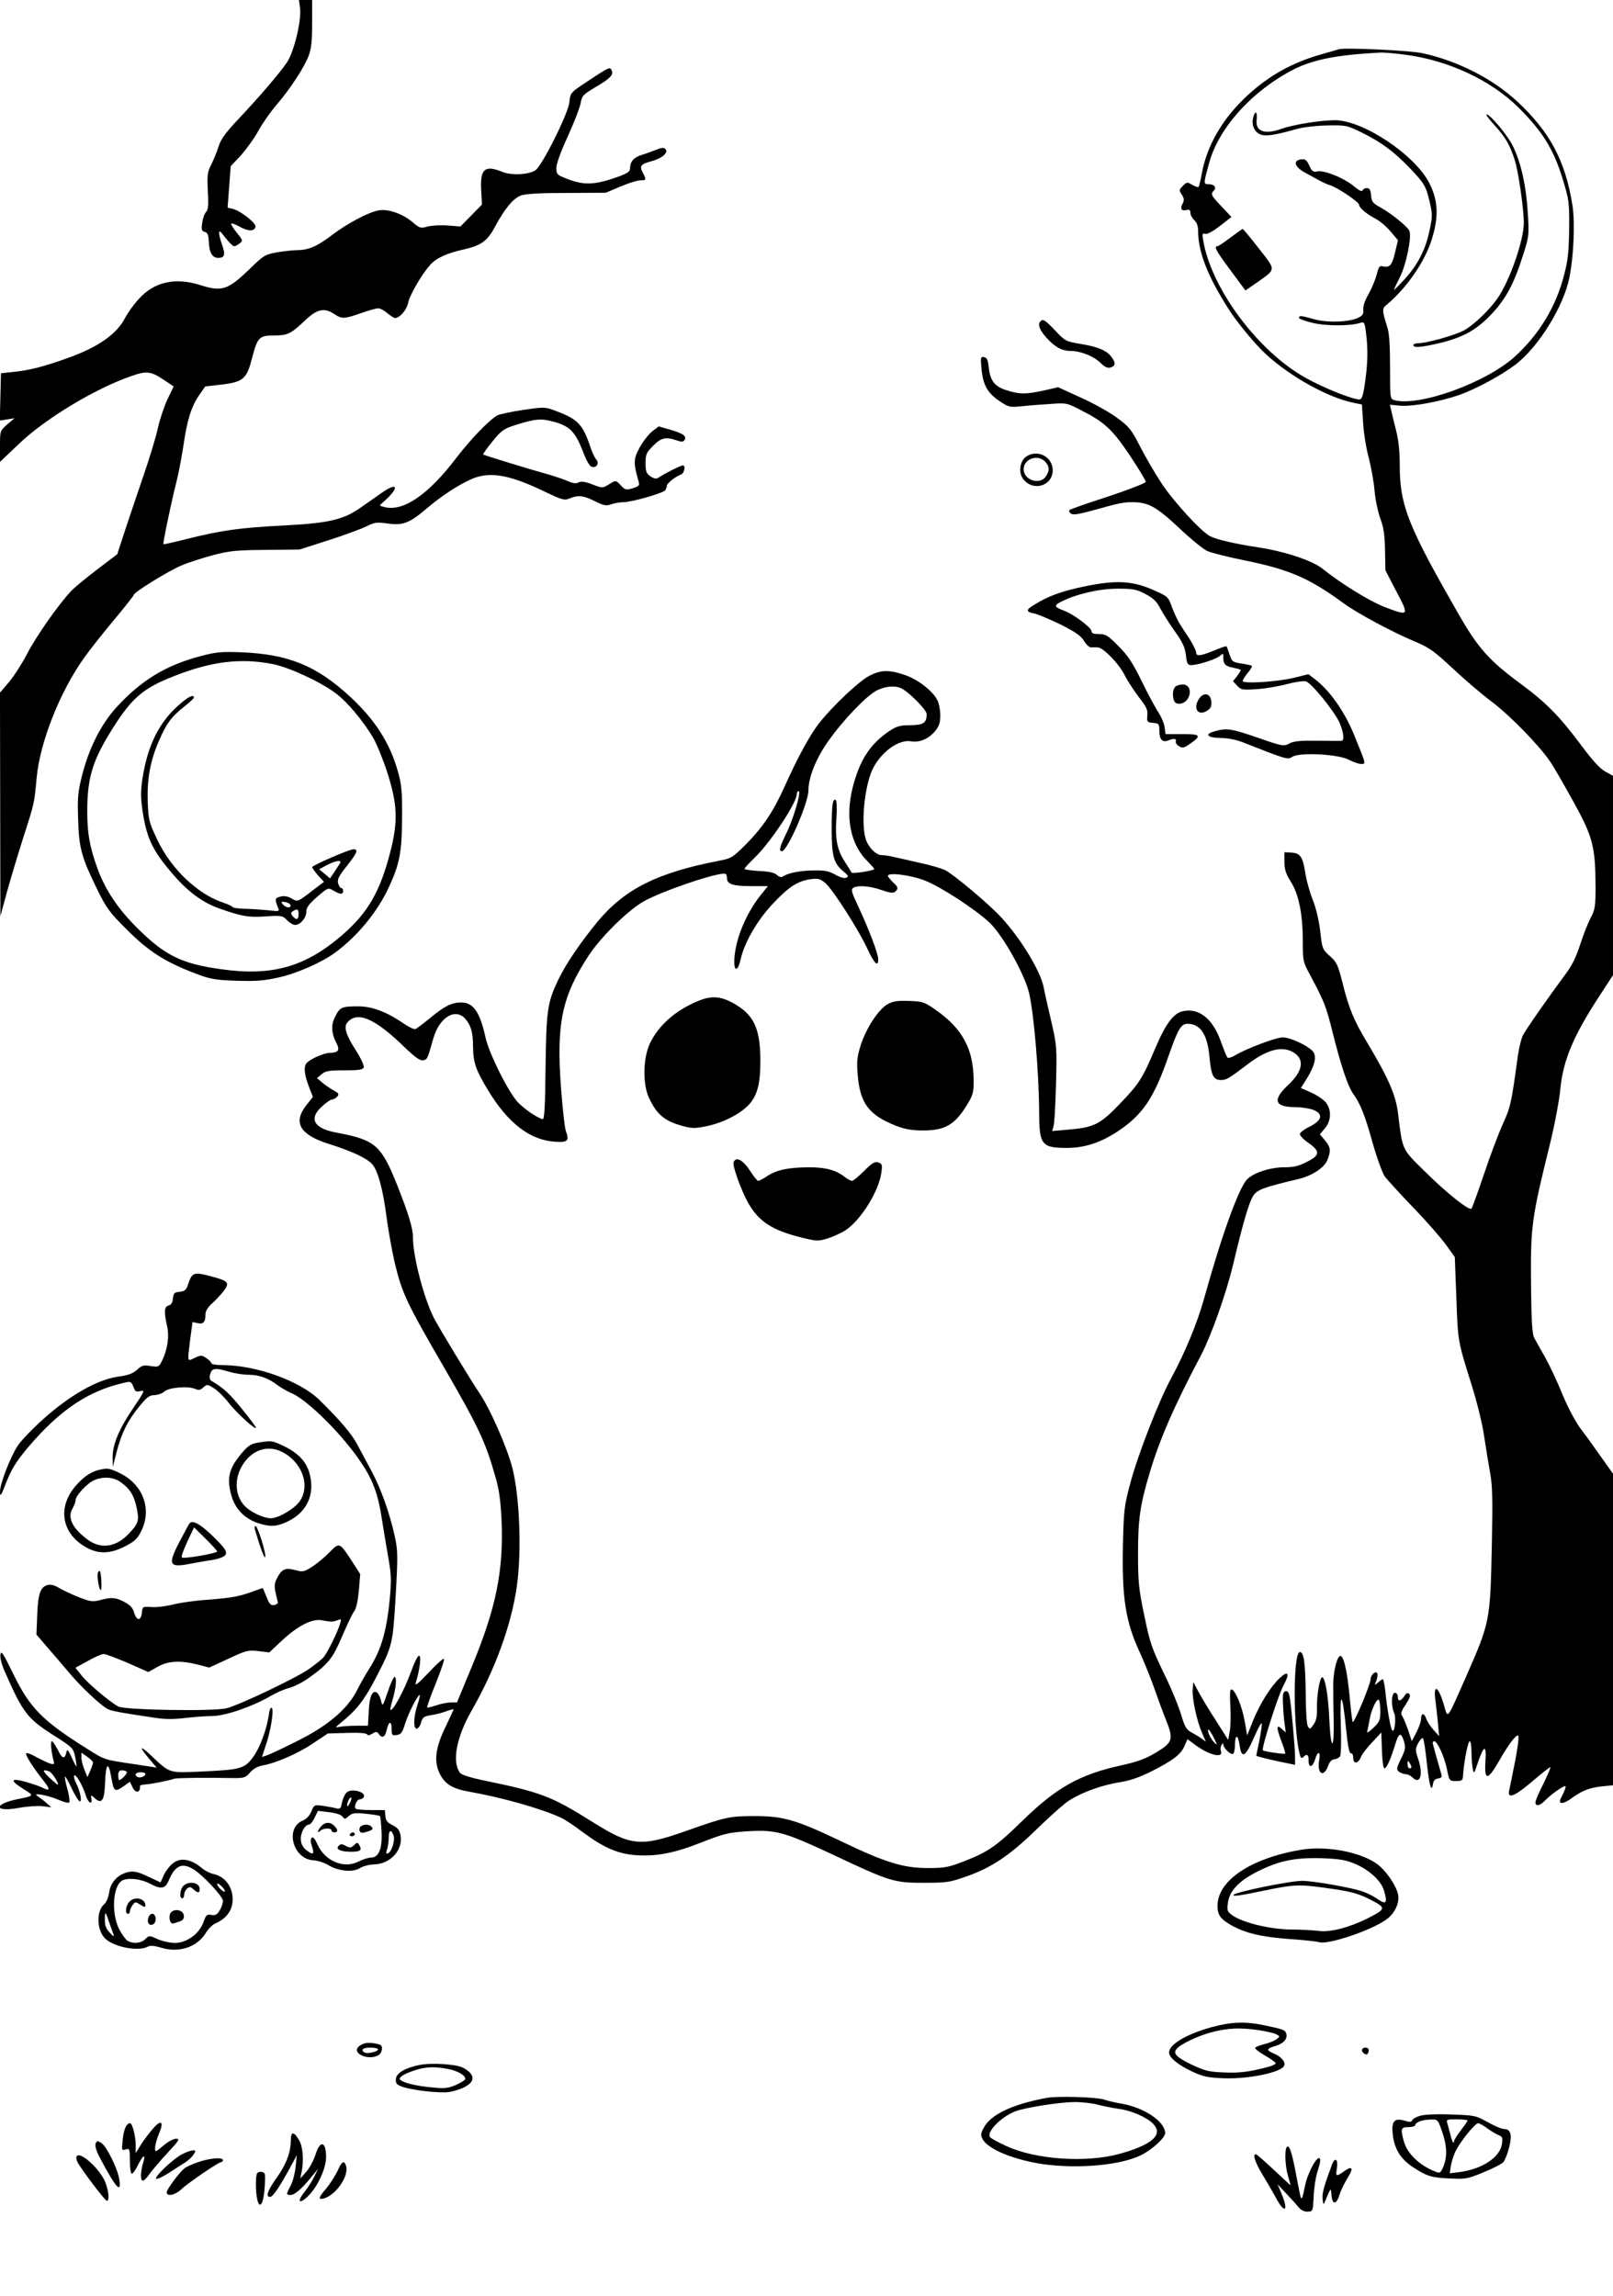
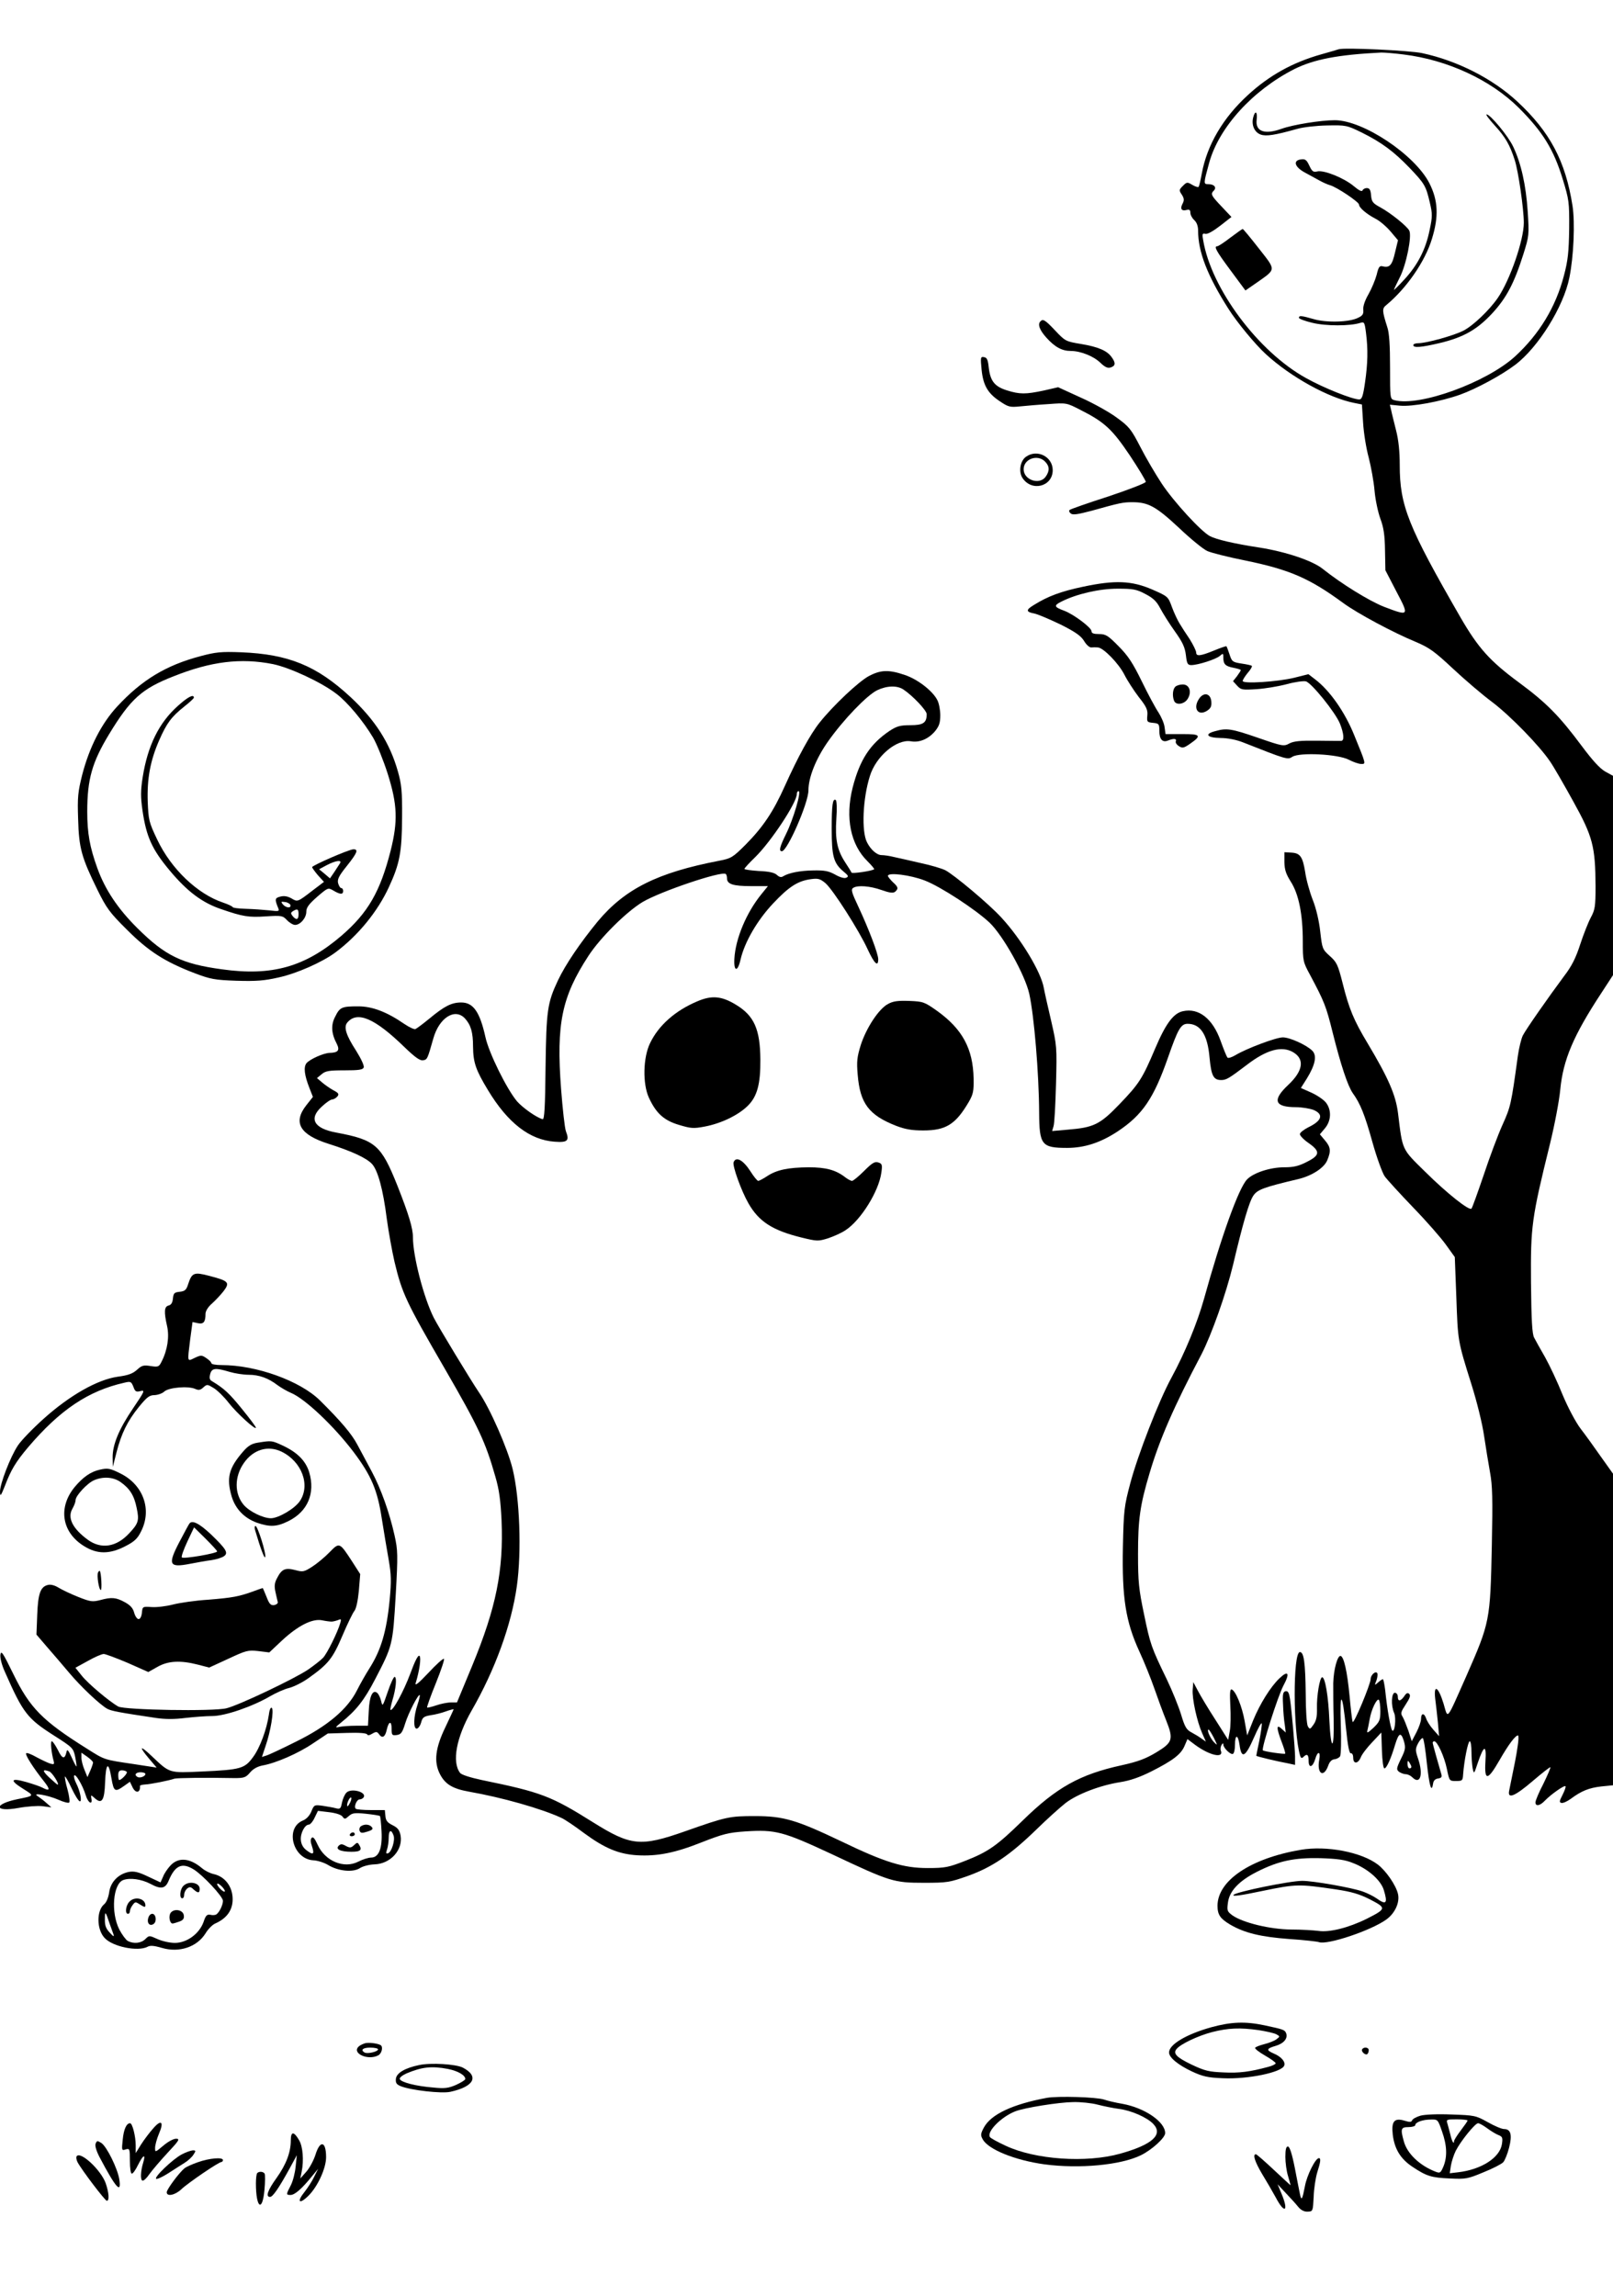
<svg xmlns="http://www.w3.org/2000/svg" version="1.0" width="832pt" height="1184pt" viewBox="0 0 832 1184" preserveAspectRatio="xMidYMid meet">
  <g transform="translate(0,1184) scale(0.1,-0.1)" fill="#000000" stroke="none">
-     <path d="M1548 11795 c7 -64 -32 -223 -68 -277 -36 -53 -136 -171 -252 -294 -67 -71 -90 -104 -101 -141 -8 -26 -25 -67 -37 -91 -20 -38 -22 -54 -18 -137 4 -73 2 -97 -9 -108 -8 -8 -17 -33 -20 -56 -5 -36 -3 -43 13 -47 15 -4 19 -15 21 -49 2 -58 18 -85 49 -85 33 0 38 17 19 69 -20 58 -20 83 1 56 29 -39 54 -65 62 -65 5 0 17 6 27 14 19 14 19 16 -14 56 -18 23 -31 44 -28 47 3 3 23 -5 45 -17 43 -24 75 -24 80 1 3 19 -79 83 -118 92 l-26 6 8 107 8 107 53 56 c28 32 69 88 90 127 21 38 63 98 94 134 71 83 141 190 165 252 14 37 18 76 18 168 l0 120 -34 0 -34 0 6 -45z" />
    <path d="M6905 11586 c-5 -2 -46 -14 -89 -26 -149 -42 -269 -109 -379 -210 -129 -118 -211 -258 -238 -405 -6 -33 -13 -63 -16 -68 -2 -4 -17 0 -32 9 -27 16 -29 16 -50 -5 -20 -20 -20 -23 -5 -45 12 -19 13 -29 4 -46 -14 -26 -6 -40 20 -33 15 4 20 0 20 -14 0 -11 9 -28 20 -38 13 -12 20 -31 20 -55 0 -109 48 -232 156 -402 44 -70 141 -187 194 -235 129 -118 323 -225 455 -251 l40 -8 6 -94 c3 -52 16 -133 29 -180 12 -47 26 -123 30 -170 4 -47 18 -112 30 -145 17 -45 23 -85 24 -163 l2 -103 57 -110 c67 -127 66 -128 -65 -78 -76 30 -220 119 -315 195 -52 42 -188 88 -326 110 -132 20 -224 42 -256 59 -46 24 -187 178 -248 270 -33 50 -83 135 -111 190 -47 91 -58 105 -120 150 -37 28 -121 75 -186 104 l-118 54 -74 -17 c-94 -20 -124 -20 -191 1 -63 20 -85 48 -93 118 -4 39 -9 51 -24 53 -18 4 -19 -1 -13 -63 8 -81 31 -123 95 -165 43 -29 52 -31 102 -26 30 3 97 9 148 12 93 7 93 7 165 -30 125 -63 164 -100 255 -235 45 -68 82 -129 82 -136 0 -6 -87 -40 -192 -75 -106 -34 -197 -66 -201 -70 -4 -4 -2 -12 6 -18 10 -9 36 -5 108 14 147 41 161 44 210 44 82 0 122 -22 240 -132 60 -57 126 -111 147 -120 20 -9 107 -31 192 -48 234 -48 334 -92 510 -221 73 -53 255 -151 374 -200 68 -29 95 -48 190 -137 61 -57 152 -135 202 -172 94 -71 245 -226 300 -308 18 -26 71 -118 119 -205 101 -182 114 -233 115 -438 0 -104 -3 -121 -24 -160 -13 -24 -38 -87 -55 -139 -23 -71 -44 -113 -84 -165 -81 -109 -195 -272 -212 -305 -8 -16 -20 -64 -26 -107 -34 -248 -37 -261 -79 -354 -23 -51 -67 -168 -97 -259 -31 -91 -59 -169 -63 -173 -11 -13 -127 79 -241 192 -120 118 -114 106 -138 301 -12 94 -50 181 -157 360 -71 118 -96 178 -129 311 -24 94 -30 107 -66 139 -38 34 -39 38 -49 125 -6 55 -21 120 -39 165 -16 41 -34 106 -39 144 -13 79 -26 97 -73 99 l-34 2 0 -51 c1 -40 8 -61 33 -101 41 -64 62 -168 62 -308 0 -100 1 -106 37 -172 74 -139 83 -161 117 -298 42 -168 78 -276 104 -313 39 -54 62 -112 101 -252 22 -79 51 -158 63 -176 13 -18 79 -90 147 -161 68 -70 144 -157 169 -192 l46 -64 8 -209 c8 -226 7 -222 78 -448 28 -89 56 -202 65 -265 9 -60 23 -146 31 -190 12 -65 14 -134 9 -375 -8 -390 -10 -397 -132 -675 -105 -236 -93 -222 -117 -141 -27 88 -52 103 -43 25 4 -30 10 -85 14 -124 l6 -69 -30 34 c-17 19 -33 45 -37 58 -10 29 -26 28 -26 -2 0 -14 -11 -45 -24 -70 l-24 -46 -17 53 c-10 28 -23 61 -30 73 -12 18 -9 26 16 64 21 32 26 46 18 54 -8 8 -15 5 -26 -12 -19 -27 -33 -28 -33 -2 0 11 -7 20 -15 20 -18 0 -21 -66 -4 -104 12 -26 3 -105 -10 -90 -8 9 -26 108 -36 207 -4 31 -9 57 -12 57 -4 0 -15 -8 -25 -17 -18 -16 -19 -16 -8 11 5 15 7 32 4 37 -8 14 -34 -9 -34 -30 -1 -28 -88 -237 -93 -221 -3 8 -10 69 -16 135 -12 125 -29 201 -46 205 -16 3 -36 -69 -38 -140 0 -36 0 -118 2 -184 4 -164 -14 -172 -22 -9 -5 126 -22 223 -37 223 -13 0 -29 -99 -27 -160 1 -40 -3 -63 -17 -83 -18 -26 -20 -27 -30 -10 -6 10 -11 83 -11 168 -2 158 -9 215 -30 215 -37 0 -35 -413 1 -534 4 -13 9 -15 17 -7 19 19 27 12 27 -20 0 -40 21 -34 34 9 12 43 29 41 21 -2 -14 -73 22 -98 46 -32 7 21 19 32 32 33 11 1 24 8 29 15 5 7 7 80 4 163 -6 182 8 171 27 -20 9 -91 17 -129 25 -127 7 1 12 -9 12 -23 0 -34 25 -32 39 2 6 16 33 51 59 78 l47 50 3 -92 c2 -54 7 -93 13 -93 11 0 34 51 55 122 19 62 30 67 45 20 10 -35 9 -45 -15 -93 -24 -50 -24 -55 -9 -67 9 -6 25 -12 34 -12 10 0 25 -7 34 -16 41 -41 58 15 29 98 -14 42 -14 49 1 78 9 17 20 28 24 26 5 -3 14 -62 21 -131 13 -117 24 -155 32 -103 2 15 11 24 26 26 18 3 21 8 16 24 -14 47 -44 154 -44 160 0 5 4 8 8 8 16 0 52 -79 65 -142 13 -63 13 -63 47 -63 33 0 35 2 37 35 5 69 25 170 34 170 5 0 9 -24 9 -54 0 -29 3 -68 6 -85 7 -32 7 -31 26 26 32 95 46 98 40 9 -6 -102 11 -101 73 7 46 80 81 127 95 127 4 0 3 -26 -2 -57 -7 -50 -16 -93 -44 -230 -8 -43 32 -25 122 52 48 41 89 73 91 71 2 -2 -14 -40 -36 -85 -23 -44 -41 -87 -41 -96 0 -23 24 -18 50 10 29 30 99 80 105 73 3 -2 -4 -22 -15 -44 -17 -33 -18 -39 -6 -42 9 -2 30 8 48 21 55 41 95 57 158 64 l60 6 0 803 0 804 -62 87 c-34 49 -81 114 -105 145 -25 33 -65 108 -93 175 -26 65 -67 152 -90 193 -24 41 -49 87 -57 102 -10 20 -14 86 -16 285 -2 290 3 329 98 714 24 98 48 224 53 280 15 154 68 279 212 498 l60 92 0 514 0 514 -40 22 c-28 16 -66 58 -119 129 -117 157 -182 224 -327 331 -149 110 -209 177 -300 334 -271 470 -314 577 -314 787 0 69 -6 129 -19 179 -10 41 -22 87 -25 103 l-7 29 52 -5 c63 -6 210 21 311 57 83 30 213 100 284 154 118 89 249 299 279 449 22 108 30 284 16 372 -36 229 -116 380 -284 536 -127 118 -309 211 -491 250 -64 14 -405 30 -431 20z m335 -27 c227 -28 449 -131 594 -275 125 -125 180 -215 227 -369 32 -105 34 -117 33 -255 -2 -119 -6 -162 -27 -241 -42 -162 -127 -302 -252 -417 -148 -135 -493 -260 -622 -226 -23 6 -23 9 -23 170 0 112 -4 177 -14 206 -27 85 -28 97 -5 115 104 86 200 225 235 341 36 116 32 198 -13 287 -75 147 -342 325 -488 325 -73 0 -215 -23 -274 -44 -88 -32 -137 -14 -129 47 5 42 -8 50 -18 11 -10 -39 7 -77 39 -88 28 -10 73 -3 187 29 30 9 100 17 155 18 98 2 102 1 180 -37 102 -51 163 -96 246 -182 78 -82 84 -93 104 -178 14 -59 14 -73 -1 -143 -20 -99 -61 -179 -129 -253 -30 -33 -55 -57 -55 -55 0 3 14 32 30 64 33 63 64 214 49 242 -12 23 -95 90 -148 119 -41 22 -46 30 -49 63 -2 28 -8 37 -22 37 -10 0 -20 -6 -22 -12 -3 -8 -19 0 -45 22 -50 42 -154 84 -188 76 -20 -5 -27 -1 -41 29 -14 30 -21 36 -43 33 -43 -5 -34 -39 20 -68 25 -14 59 -32 75 -41 16 -9 40 -20 54 -24 36 -10 150 -87 150 -100 0 -16 39 -49 85 -73 22 -11 57 -41 78 -66 l38 -45 -15 -62 c-15 -66 -28 -81 -62 -73 -18 5 -23 -1 -33 -43 -7 -26 -26 -72 -42 -100 -19 -33 -29 -63 -27 -80 2 -22 -3 -31 -27 -42 -45 -23 -162 -26 -228 -7 -63 18 -77 20 -77 7 0 -5 31 -17 70 -26 69 -17 195 -17 247 0 20 6 22 3 29 -52 11 -86 9 -158 -5 -255 -10 -70 -16 -88 -30 -88 -35 0 -185 60 -274 110 -247 136 -490 462 -531 712 -6 31 -4 36 11 32 11 -3 41 14 76 41 l59 46 -51 54 c-54 57 -58 64 -40 82 16 16 2 33 -27 33 -27 0 -27 1 3 110 50 183 225 375 440 484 101 50 224 74 448 85 17 0 69 -4 115 -10z m-120 -8543 c0 -47 -4 -56 -36 -87 -28 -26 -35 -29 -31 -14 3 11 8 37 12 59 8 48 36 107 47 100 4 -3 8 -29 8 -58z m160 -288 c0 -5 -4 -8 -10 -8 -5 0 -10 10 -10 23 0 18 2 19 10 7 5 -8 10 -18 10 -22z" />
    <path d="M7709 11194 c56 -61 79 -101 104 -179 19 -58 47 -254 47 -324 0 -89 -71 -295 -134 -387 -43 -63 -128 -144 -177 -169 -50 -26 -192 -65 -233 -65 -14 0 -26 -4 -26 -10 0 -15 40 -12 137 11 121 29 191 68 270 153 73 79 113 154 161 306 29 93 30 98 22 220 -9 136 -34 248 -75 334 -26 55 -118 166 -137 166 -6 0 13 -25 41 -56z" />
    <path d="M6347 10615 c-32 -25 -63 -45 -68 -45 -19 0 -7 -23 68 -124 l77 -104 58 40 c102 72 101 62 11 177 -43 55 -80 100 -83 100 -3 0 -31 -20 -63 -44z" />
-     <path d="M3060 11440 c-122 -80 -117 -75 -123 -127 -6 -59 -141 -328 -175 -351 -35 -23 -124 -28 -172 -8 -89 36 -114 15 -108 -93 l4 -76 -56 -57 -55 -56 -65 5 c-36 3 -83 0 -104 -5 -37 -11 -41 -9 -79 23 -51 43 -126 69 -174 60 -54 -10 -161 -67 -239 -126 -77 -59 -121 -78 -178 -79 -22 0 -69 -5 -105 -11 -63 -11 -70 -15 -141 -84 -115 -111 -144 -121 -258 -85 -130 41 -238 16 -317 -73 -26 -28 -57 -72 -70 -97 -42 -82 -137 -149 -289 -204 -126 -46 -205 -66 -286 -74 l-65 -7 -3 -122 -3 -122 38 6 38 6 -38 -32 c-37 -33 -37 -33 -37 -113 l0 -80 98 93 c134 129 394 286 581 350 76 27 100 24 163 -18 l54 -36 -32 -66 c-17 -36 -39 -102 -49 -146 -9 -44 -42 -152 -72 -240 -30 -88 -74 -217 -97 -287 l-41 -126 -105 -80 c-58 -44 -117 -93 -132 -109 -63 -66 -182 -235 -227 -323 -27 -52 -70 -119 -95 -148 l-46 -54 1 -576 1 -577 34 125 c19 69 57 195 84 280 59 183 57 177 69 308 17 185 121 447 246 621 30 42 100 131 155 196 55 66 100 123 100 127 0 13 176 122 244 151 37 16 112 40 165 54 83 22 119 26 271 27 l175 2 150 48 c83 27 171 59 196 72 42 21 53 22 110 14 78 -11 113 3 204 81 71 60 151 113 220 145 93 44 193 29 367 -53 112 -54 118 -55 150 -42 42 17 70 13 131 -18 41 -20 54 -23 79 -14 17 6 45 11 62 11 44 0 208 47 218 62 4 7 8 18 8 24 0 11 45 47 73 57 17 6 25 47 9 47 -10 0 -100 -45 -123 -62 -14 -9 -22 -8 -43 5 -22 15 -26 25 -26 68 0 46 4 55 39 90 41 42 65 47 121 28 26 -9 34 -9 41 2 12 20 -8 34 -74 53 l-59 17 -33 -25 c-18 -14 -48 -52 -65 -83 -33 -60 -34 -80 -5 -179 5 -17 0 -22 -31 -32 -34 -10 -39 -9 -60 13 -28 30 -26 30 -65 6 -31 -19 -32 -19 -84 1 -39 15 -58 17 -71 10 -13 -7 -29 -5 -58 8 -23 10 -77 28 -121 40 -70 19 -304 91 -313 96 -2 2 19 31 47 66 47 58 58 66 119 86 106 33 133 35 202 16 79 -22 107 -51 146 -150 20 -53 36 -80 48 -82 25 -5 38 19 22 38 -8 8 -21 37 -30 63 -40 119 -65 145 -177 187 -57 22 -60 22 -170 6 -61 -9 -121 -22 -133 -28 -41 -22 -139 -124 -211 -218 -145 -191 -274 -280 -372 -255 -28 7 -28 7 -8 24 87 75 81 111 -8 48 -34 -24 -82 -58 -107 -75 -88 -62 -163 -80 -396 -92 -231 -12 -321 -25 -498 -69 -66 -17 -121 -29 -123 -28 -4 4 43 228 66 317 11 41 27 127 37 190 19 133 40 201 82 263 l31 44 87 10 c110 14 127 29 155 139 27 104 37 114 111 114 71 0 87 7 160 76 64 61 100 69 153 34 39 -26 51 -25 137 5 39 14 79 25 89 25 10 0 31 -11 47 -25 17 -14 34 -25 40 -25 24 0 60 42 67 77 7 39 69 146 114 197 32 36 85 60 179 81 85 20 117 43 156 117 51 94 94 146 134 160 25 9 100 13 237 13 l200 1 75 32 c41 17 87 32 102 32 32 0 33 2 14 39 -19 35 -11 45 46 60 55 15 88 45 70 63 -8 8 -21 7 -49 -5 -21 -8 -55 -21 -76 -27 -38 -12 -57 -34 -57 -69 0 -15 -13 -24 -52 -39 -135 -49 -189 -50 -291 -7 -33 13 -37 19 -37 50 0 21 23 84 59 162 32 71 62 147 66 170 6 38 12 45 74 82 77 45 96 64 87 86 -8 21 -12 20 -96 -35z" />
    <path d="M5367 10183 c-16 -15 -5 -45 30 -84 44 -49 81 -69 126 -69 51 0 118 -27 153 -61 24 -23 38 -29 53 -24 25 8 27 23 5 53 -23 33 -68 53 -158 68 -79 13 -82 15 -133 69 -51 54 -63 62 -76 48z" />
    <path d="M5293 9485 c-31 -21 -40 -78 -19 -110 48 -73 156 -44 156 40 0 70 -80 110 -137 70z m97 -25 c24 -24 25 -48 4 -78 -31 -45 -114 -18 -114 38 0 53 71 79 110 40z" />
    <path d="M5586 8814 c-114 -24 -181 -49 -253 -94 -42 -25 -42 -36 2 -44 19 -4 80 -30 136 -57 78 -39 105 -59 121 -85 11 -19 28 -34 37 -33 9 1 24 1 34 0 29 -2 107 -82 137 -141 15 -30 49 -82 74 -115 39 -49 47 -66 44 -95 -3 -33 -1 -35 30 -38 30 -3 32 -6 32 -41 0 -44 16 -62 45 -50 30 12 45 10 40 -4 -3 -6 4 -18 16 -25 18 -12 26 -10 60 14 59 41 51 49 -45 48 l-84 0 -5 36 c-2 19 -17 53 -31 75 -15 22 -54 94 -86 160 -47 96 -71 133 -121 183 -54 55 -66 62 -100 62 -28 0 -39 4 -39 15 0 18 -92 87 -140 105 -54 20 -56 27 -14 48 78 39 194 66 289 66 79 0 97 -3 142 -27 41 -21 59 -38 78 -75 14 -26 47 -79 75 -118 40 -56 52 -82 57 -123 5 -44 9 -51 28 -51 34 0 128 30 148 48 16 14 17 13 17 -9 0 -35 11 -45 53 -53 20 -4 37 -9 37 -12 0 -3 -9 -17 -20 -32 l-20 -25 21 -23 c20 -22 27 -23 103 -18 44 3 114 15 155 26 40 11 84 17 97 14 29 -8 153 -161 176 -219 20 -51 23 -87 6 -88 -7 0 -63 0 -125 1 -84 1 -119 -2 -142 -14 -29 -16 -35 -15 -162 29 -139 48 -162 51 -222 34 -57 -15 -41 -34 29 -35 36 0 81 -9 114 -22 228 -90 232 -91 256 -75 38 24 235 14 291 -15 23 -12 52 -22 64 -22 25 0 27 -5 -36 149 -48 119 -126 230 -201 287 l-35 27 -72 -18 c-84 -21 -267 -33 -267 -17 0 6 12 25 26 42 15 17 24 33 21 36 -3 3 -27 8 -54 12 -45 7 -49 10 -61 47 -7 21 -14 40 -16 42 -1 2 -30 -8 -64 -22 -71 -29 -92 -31 -92 -10 0 8 -15 39 -33 68 -19 28 -43 65 -53 82 -10 16 -28 54 -39 84 -20 55 -21 55 -100 90 -108 47 -194 50 -359 15z" />
    <path d="M1034 8456 c-178 -47 -303 -123 -429 -259 -81 -87 -144 -210 -181 -353 -22 -88 -25 -114 -21 -229 4 -150 18 -198 100 -365 46 -93 62 -116 152 -205 111 -111 195 -165 349 -224 82 -31 103 -35 216 -39 100 -3 143 0 217 17 93 20 226 79 293 129 117 87 218 211 276 337 56 121 67 180 68 360 1 137 -3 171 -22 238 -42 147 -117 264 -245 383 -174 161 -319 220 -562 230 -105 4 -132 1 -211 -20z m374 -41 c87 -18 249 -93 327 -153 57 -43 139 -141 190 -227 19 -33 53 -117 75 -186 50 -159 53 -244 15 -396 -54 -212 -117 -321 -254 -439 -188 -161 -359 -209 -616 -173 -207 28 -293 70 -436 212 -101 100 -167 199 -207 310 -39 108 -52 180 -52 291 0 167 25 255 113 400 110 181 168 234 332 298 193 77 347 96 513 63z" />
    <path d="M918 8200 c-98 -87 -156 -205 -182 -368 -11 -71 -11 -102 -1 -172 20 -136 49 -200 140 -309 90 -108 168 -167 267 -200 110 -38 141 -43 229 -37 82 5 87 4 109 -19 13 -14 32 -25 42 -25 27 0 58 36 58 68 0 22 13 39 56 77 56 48 56 48 84 32 35 -21 50 -21 50 -2 0 8 -4 15 -10 15 -5 0 -12 11 -16 25 -5 20 4 38 45 89 54 68 61 86 34 86 -22 0 -212 -83 -213 -92 0 -4 14 -23 30 -42 l31 -34 -58 -44 c-79 -61 -78 -60 -110 -41 -20 11 -38 14 -57 9 -28 -7 -30 -13 -11 -59 7 -17 4 -18 -46 -12 -30 3 -84 7 -121 8 -38 1 -68 5 -68 9 0 3 -22 14 -49 23 -132 44 -268 173 -340 325 -43 90 -45 101 -49 195 -4 119 13 212 59 317 39 89 63 121 128 173 28 22 51 43 51 47 0 20 -31 4 -82 -42z m836 -812 c-5 -7 -18 -28 -30 -46 l-22 -32 -28 24 -28 23 39 21 c46 24 80 29 69 10z m-256 -215 c5 -18 -23 -16 -39 3 -11 14 -10 15 11 12 13 -1 25 -9 28 -15z m42 -48 c0 -29 -12 -32 -31 -9 -10 13 -10 17 2 25 23 14 29 11 29 -16z" />
    <path d="M4481 8353 c-53 -29 -182 -150 -253 -239 -48 -60 -112 -177 -179 -326 -60 -134 -113 -213 -203 -304 -67 -67 -75 -71 -136 -83 -318 -61 -486 -145 -626 -312 -92 -112 -167 -223 -206 -305 -55 -117 -60 -155 -64 -449 -2 -207 -6 -269 -15 -267 -31 8 -102 58 -132 92 -53 63 -145 249 -163 331 -29 131 -63 179 -125 179 -50 0 -87 -19 -164 -83 -33 -27 -65 -51 -72 -54 -6 -3 -32 9 -57 26 -90 62 -165 91 -238 91 -85 0 -95 -4 -119 -53 -23 -43 -20 -87 8 -140 17 -34 7 -46 -37 -47 -31 -1 -101 -32 -119 -53 -16 -20 -11 -62 15 -128 l18 -46 -34 -43 c-70 -89 -34 -152 115 -199 120 -38 195 -73 224 -104 30 -33 57 -131 76 -282 9 -66 27 -166 40 -223 39 -163 60 -207 260 -552 174 -301 209 -376 260 -555 20 -68 27 -123 32 -225 11 -260 -28 -452 -152 -752 l-78 -188 -32 0 c-18 0 -52 -7 -75 -15 -24 -8 -45 -13 -47 -11 -2 2 18 59 45 125 27 67 46 124 42 126 -5 3 -41 -30 -81 -73 -50 -53 -70 -69 -65 -52 20 64 29 131 20 140 -7 7 -23 -24 -48 -92 -34 -91 -91 -196 -102 -186 -2 2 3 24 10 49 18 59 24 117 12 121 -5 2 -21 -33 -36 -77 -26 -76 -27 -78 -34 -48 -4 17 -13 36 -20 42 -24 20 -41 -17 -44 -95 l-4 -74 -62 0 c-33 0 -72 -3 -86 -6 -23 -5 -22 -3 10 23 76 61 118 113 175 223 90 173 91 176 106 432 12 212 11 233 -6 310 -26 117 -70 240 -117 328 -22 41 -56 104 -75 140 -29 55 -85 121 -193 228 -103 101 -328 182 -507 182 -29 0 -53 4 -53 10 0 5 -12 17 -26 26 -23 16 -28 16 -60 1 -39 -19 -38 -25 -23 96 l12 89 28 -6 c29 -6 39 6 39 49 0 13 13 35 33 52 18 16 45 45 60 64 34 45 27 53 -73 79 -80 21 -90 17 -110 -44 -9 -29 -17 -35 -43 -38 -28 -3 -32 -7 -35 -34 -2 -22 -9 -34 -23 -37 -22 -6 -24 -32 -7 -107 12 -54 2 -123 -29 -183 -13 -26 -17 -28 -56 -22 -37 6 -46 3 -70 -19 -22 -20 -46 -29 -100 -36 -104 -15 -246 -95 -381 -216 -57 -51 -117 -113 -134 -139 -39 -59 -92 -197 -92 -238 1 -28 4 -23 26 32 31 81 55 121 118 196 165 194 311 292 497 334 33 8 36 6 47 -21 9 -25 14 -28 37 -22 24 6 21 -1 -38 -88 -74 -109 -107 -189 -106 -256 l1 -47 19 75 c25 97 56 161 116 235 41 50 54 60 80 60 18 1 41 9 51 19 24 21 124 29 159 13 18 -8 27 -6 42 8 19 17 21 16 54 -4 19 -12 53 -45 76 -75 41 -53 141 -144 141 -129 0 5 -33 49 -73 98 -65 80 -91 104 -152 141 -14 7 -16 17 -11 37 8 32 27 34 100 12 27 -8 71 -15 98 -15 54 0 102 -17 150 -54 18 -13 49 -31 68 -39 73 -30 223 -172 325 -307 90 -120 122 -195 144 -340 11 -69 27 -165 36 -215 13 -76 14 -108 5 -205 -16 -165 -45 -261 -105 -355 -19 -30 -48 -81 -64 -113 -49 -97 -152 -184 -312 -263 -74 -37 -144 -70 -156 -73 l-22 -7 19 57 c26 75 44 184 32 196 -5 5 -12 -8 -15 -34 -11 -76 -46 -172 -82 -220 -43 -59 -63 -65 -262 -74 -173 -8 -166 -10 -260 79 -62 59 -69 52 -14 -13 l39 -46 -117 18 c-156 23 -150 21 -243 80 -230 144 -294 210 -379 384 -54 110 -63 125 -67 100 -2 -17 7 -53 24 -90 93 -211 115 -239 253 -327 97 -62 99 -64 109 -111 5 -26 8 -48 6 -48 -2 0 -13 21 -25 48 -17 37 -23 43 -26 27 -9 -40 -22 -37 -44 9 -13 25 -27 46 -32 46 -8 0 -2 -61 10 -103 4 -16 1 -18 -19 -12 -12 4 -44 19 -70 33 -26 15 -50 24 -53 20 -7 -7 37 -76 92 -145 34 -43 31 -53 -9 -32 -11 6 -49 19 -84 29 -81 23 -85 8 -12 -37 56 -35 56 -34 -33 -52 -125 -26 -119 -68 6 -45 44 8 100 12 125 9 l45 -6 -26 23 c-14 13 -35 28 -45 35 -33 20 54 5 108 -19 27 -12 51 -18 55 -14 4 4 0 35 -9 68 -10 34 -15 64 -13 66 2 2 18 -25 35 -62 17 -36 36 -66 42 -66 12 0 1 54 -19 93 -8 16 -13 33 -11 39 6 16 44 -48 60 -100 12 -41 37 -54 29 -16 -3 18 -2 18 17 1 37 -34 51 -13 54 81 4 102 18 111 33 20 12 -69 18 -72 67 -37 l28 20 12 -25 c16 -37 43 -34 40 4 0 3 12 6 26 7 27 1 123 20 152 30 13 4 164 6 310 3 49 0 58 3 80 29 16 19 39 31 64 36 69 12 186 63 262 115 l75 50 99 3 c63 2 101 -1 104 -8 2 -6 12 -5 26 4 21 12 25 11 36 -4 16 -22 31 -13 39 25 10 44 25 47 25 5 0 -33 2 -36 26 -33 22 3 29 11 44 60 17 55 68 153 75 146 2 -2 -3 -24 -11 -48 -21 -61 -23 -125 -5 -125 8 0 18 14 23 31 7 27 14 32 48 38 23 3 59 12 80 20 22 8 40 12 40 11 0 -2 -19 -42 -42 -91 -53 -109 -61 -180 -29 -243 27 -53 66 -76 150 -91 171 -30 372 -87 476 -135 17 -7 70 -43 118 -79 106 -78 178 -108 273 -114 105 -6 196 12 334 67 110 43 137 50 225 56 155 10 194 0 447 -118 301 -142 318 -147 474 -147 120 0 132 2 228 36 124 45 215 106 352 239 54 53 122 114 150 136 61 47 180 92 282 108 51 8 100 25 160 55 113 57 154 89 172 132 l15 35 40 -30 c75 -55 149 -71 132 -29 -3 8 -1 21 4 29 6 10 9 10 9 2 0 -18 39 -55 50 -48 6 4 10 24 10 45 0 58 16 57 24 -1 10 -72 30 -61 74 40 20 46 38 79 40 73 2 -6 -4 -46 -12 -88 -9 -42 -16 -77 -16 -79 0 -3 108 -29 168 -40 l32 -7 0 44 c-1 50 -17 233 -26 296 -5 32 -10 42 -23 40 -13 -3 -16 -15 -13 -68 1 -36 5 -83 9 -105 l5 -40 -21 19 c-28 26 -28 6 0 -68 12 -31 20 -58 18 -60 -5 -4 -109 11 -115 17 -9 9 78 282 106 334 35 65 25 81 -21 37 -46 -44 -100 -131 -135 -216 l-31 -78 -13 74 c-13 74 -46 156 -67 163 -9 3 -10 -20 -7 -84 3 -48 2 -108 -3 -132 l-8 -44 -66 104 c-37 57 -77 124 -90 149 l-24 45 -3 -38 c-4 -46 22 -165 49 -226 l19 -43 -23 16 c-12 9 -35 23 -52 32 -25 13 -34 28 -53 92 -13 42 -46 124 -74 182 -80 165 -85 180 -117 335 -27 129 -31 167 -31 310 0 179 10 252 60 419 51 172 125 342 267 611 52 101 127 312 163 461 51 216 83 326 105 358 21 31 53 43 235 86 68 17 130 57 146 96 20 48 18 68 -12 103 l-26 31 26 31 c33 39 35 95 5 133 -12 15 -46 38 -75 51 l-54 24 31 49 c43 70 53 118 28 143 -30 30 -116 69 -152 69 -35 0 -189 -58 -245 -92 -19 -11 -37 -17 -41 -12 -4 5 -20 44 -35 86 -41 115 -113 171 -194 153 -49 -10 -89 -64 -143 -191 -67 -158 -83 -183 -186 -290 -100 -104 -132 -119 -266 -130 l-80 -7 7 24 c5 13 10 112 13 219 5 191 4 198 -25 325 -17 72 -34 148 -38 170 -14 82 -118 254 -219 363 -64 70 -242 219 -289 244 -18 9 -75 26 -127 37 -52 12 -113 26 -137 31 -23 6 -53 10 -65 10 -24 0 -56 28 -75 66 -29 56 -22 226 15 342 31 101 137 191 211 179 45 -8 91 12 125 52 21 26 27 43 27 82 0 28 -7 63 -15 78 -24 48 -102 108 -168 130 -82 28 -124 27 -186 -6z m179 -69 c48 -32 120 -108 120 -127 0 -45 -18 -57 -84 -57 -53 0 -70 -5 -107 -29 -101 -68 -154 -149 -191 -293 -39 -155 -11 -294 77 -380 21 -21 36 -39 34 -41 -12 -9 -114 -24 -117 -17 -2 5 -16 28 -32 52 -42 64 -53 119 -46 225 4 52 2 94 -3 97 -16 10 -21 -24 -21 -150 0 -140 10 -175 59 -217 28 -23 30 -28 15 -34 -10 -4 -33 3 -57 17 -33 18 -54 22 -111 21 -71 -1 -128 -13 -156 -30 -10 -7 -20 -5 -33 7 -13 12 -42 18 -93 20 -41 3 -74 7 -74 11 0 4 25 31 56 61 83 82 214 281 214 325 0 8 4 15 9 15 16 0 -26 -143 -64 -220 -33 -67 -39 -90 -22 -90 28 0 137 249 137 314 0 67 39 164 101 252 79 112 199 237 253 264 50 24 103 26 136 4z m-910 -974 c0 -30 32 -40 125 -40 l86 0 -34 -42 c-77 -95 -133 -228 -139 -332 -4 -68 17 -71 32 -4 21 90 86 202 168 289 81 86 127 116 195 125 37 5 47 2 74 -20 39 -33 175 -246 219 -343 34 -73 54 -92 54 -50 0 28 -48 154 -102 270 -35 74 -40 90 -27 98 23 15 86 10 146 -11 42 -15 60 -17 70 -9 18 16 17 24 -12 50 -13 13 -25 27 -25 32 0 19 115 5 190 -24 81 -31 260 -148 334 -217 70 -67 183 -269 205 -367 25 -113 50 -409 51 -615 1 -165 13 -180 144 -180 90 0 173 27 261 85 128 85 186 170 260 382 51 146 66 173 101 173 66 0 103 -56 113 -175 9 -93 20 -115 60 -115 26 0 40 8 132 78 103 79 181 100 240 65 60 -36 50 -97 -27 -169 -83 -78 -70 -114 41 -114 30 0 71 -7 90 -14 54 -23 44 -56 -27 -90 -23 -12 -43 -27 -43 -35 0 -8 20 -29 45 -46 61 -43 59 -63 -9 -97 -42 -22 -69 -28 -117 -28 -73 0 -160 -29 -192 -63 -43 -45 -133 -295 -222 -617 -35 -124 -97 -275 -167 -404 -65 -118 -175 -402 -213 -546 -31 -117 -34 -137 -38 -330 -5 -259 14 -383 85 -537 25 -54 60 -141 78 -193 18 -52 45 -125 60 -162 39 -98 34 -114 -50 -165 -55 -33 -94 -48 -180 -67 -215 -47 -335 -114 -510 -285 -133 -130 -177 -161 -297 -208 -85 -33 -102 -37 -193 -37 -125 0 -220 29 -446 138 -231 110 -297 130 -444 130 -132 0 -148 -3 -363 -79 -228 -80 -278 -75 -473 47 -217 136 -267 155 -574 218 -60 13 -105 27 -112 37 -43 56 -19 183 59 320 121 210 206 443 234 643 25 178 15 454 -22 605 -26 105 -116 311 -174 395 -40 59 -210 339 -233 385 -52 104 -107 317 -107 414 0 47 -22 119 -80 266 -84 210 -113 236 -315 274 -116 21 -144 72 -75 134 22 21 46 37 54 37 7 0 19 7 26 15 10 12 7 18 -20 32 -18 10 -44 28 -59 41 l-26 22 24 20 c20 17 38 20 117 20 75 0 96 3 100 15 4 8 -14 46 -39 86 -52 80 -65 122 -46 145 51 62 142 23 295 -126 54 -52 80 -71 96 -68 22 3 23 6 53 112 30 107 111 159 163 104 31 -34 42 -72 42 -146 1 -82 14 -120 77 -224 102 -169 215 -257 344 -266 67 -5 77 5 58 54 -6 16 -17 115 -25 219 -25 335 3 473 141 685 61 94 197 229 281 279 92 54 402 159 427 144 4 -2 7 -13 7 -23z m2511 -4432 c20 -41 20 -42 1 -23 -19 19 -39 65 -28 65 3 0 15 -19 27 -42z m-5781 -128 c0 -4 -6 -23 -14 -41 l-15 -34 -15 37 c-9 21 -16 49 -16 63 l0 26 30 -21 c17 -12 30 -25 30 -30z m-225 -46 c14 -6 51 -63 43 -68 -2 -1 -21 16 -43 36 -38 36 -38 46 0 32z m399 -2 c5 -8 -28 -42 -39 -42 -3 0 -5 11 -5 25 0 18 5 25 19 25 11 0 22 -4 25 -8z m96 -11 c0 -12 -29 -23 -41 -15 -18 10 -9 24 16 24 14 0 25 -4 25 -9z" />
    <path d="M3597 6676 c-114 -48 -200 -124 -244 -216 -36 -74 -39 -209 -6 -281 37 -80 77 -117 154 -140 63 -19 76 -20 134 -9 85 16 174 59 223 108 48 48 65 112 64 237 -1 157 -32 227 -127 284 -73 44 -123 49 -198 17z" />
    <path d="M4580 6662 c-47 -25 -111 -122 -140 -211 -19 -62 -22 -84 -16 -153 12 -149 58 -209 198 -264 47 -18 81 -24 140 -24 117 0 167 31 235 147 23 40 26 56 25 120 -3 155 -58 256 -189 350 -65 46 -71 48 -143 51 -59 2 -83 -1 -110 -16z" />
    <path d="M3784 5846 c-7 -18 39 -146 76 -211 54 -95 124 -140 273 -177 82 -20 87 -20 139 -4 29 10 70 28 90 42 78 51 171 200 184 296 6 41 4 47 -16 53 -18 6 -32 -3 -73 -44 -28 -28 -56 -51 -62 -51 -7 0 -23 9 -36 19 -48 37 -98 51 -188 51 -105 -1 -164 -13 -213 -45 -21 -14 -42 -25 -47 -25 -5 0 -23 22 -40 49 -38 59 -75 79 -87 47z" />
    <path d="M6062 8298 c-13 -13 -16 -47 -6 -72 9 -24 51 -19 69 8 24 36 11 76 -24 76 -15 0 -32 -5 -39 -12z" />
    <path d="M6186 8238 c-35 -50 -7 -94 41 -63 19 13 23 23 21 48 -4 41 -38 49 -62 15z" />
    <path d="M1331 4400 c-33 -5 -51 -16 -77 -46 -74 -85 -87 -136 -59 -232 20 -65 65 -111 130 -135 68 -23 102 -22 164 9 98 49 138 143 106 251 -18 59 -61 103 -139 139 -54 25 -56 25 -125 14z m120 -46 c106 -51 151 -173 96 -255 -26 -39 -109 -88 -149 -89 -41 0 -111 34 -141 69 -49 58 -48 146 1 216 48 69 123 92 193 59z" />
    <path d="M513 4260 c-45 -10 -85 -38 -127 -88 -88 -106 -68 -235 48 -306 67 -42 131 -42 211 -1 47 24 64 39 82 76 58 112 13 240 -104 299 -56 28 -67 30 -110 20z m107 -62 c49 -34 72 -70 85 -135 14 -65 9 -80 -39 -131 -66 -71 -144 -83 -213 -33 -79 58 -107 114 -79 161 9 16 16 35 16 44 0 22 60 87 95 102 46 20 98 17 135 -8z" />
    <path d="M976 3981 c-4 -5 -26 -47 -51 -94 -61 -117 -53 -133 55 -112 36 7 86 16 111 19 26 4 54 13 64 20 24 17 13 36 -68 114 -61 57 -98 75 -111 53z m144 -142 c0 -10 -173 -40 -182 -31 -4 4 9 40 28 81 l35 74 59 -58 c33 -33 60 -62 60 -66z" />
    <path d="M1316 3948 c30 -102 49 -149 52 -138 6 17 -39 160 -50 160 -5 0 -6 -10 -2 -22z" />
    <path d="M1699 3834 c-24 -25 -64 -58 -89 -74 -42 -27 -48 -28 -88 -17 -51 13 -69 5 -93 -42 -13 -24 -15 -41 -8 -72 5 -22 10 -45 12 -52 1 -6 -8 -13 -19 -15 -18 -2 -25 6 -39 42 -10 25 -19 46 -20 46 -1 0 -22 -7 -46 -16 -76 -28 -111 -34 -234 -44 -66 -4 -148 -16 -183 -25 -35 -9 -84 -15 -110 -13 -46 3 -47 3 -50 -29 -2 -20 -9 -33 -17 -33 -8 0 -18 15 -23 33 -6 23 -19 38 -48 54 -46 25 -68 27 -127 11 -40 -10 -50 -9 -113 16 -38 15 -84 37 -102 48 -19 12 -41 18 -55 14 -38 -9 -51 -44 -55 -154 l-4 -102 54 -63 c30 -34 81 -94 114 -133 62 -74 157 -163 196 -186 21 -12 65 -20 253 -48 47 -7 96 -7 150 0 44 5 107 10 140 10 66 0 208 49 300 103 28 16 71 36 97 42 26 7 71 30 100 51 101 72 124 100 174 218 26 61 54 119 62 128 9 11 18 52 23 104 l7 86 -43 67 c-64 98 -64 98 -116 45z m11 -357 c8 0 23 4 34 8 16 7 17 5 11 -16 -14 -48 -67 -155 -88 -178 -12 -13 -47 -40 -77 -61 -69 -47 -359 -185 -422 -200 -67 -17 -524 -9 -558 9 -45 25 -157 119 -189 160 l-32 40 64 35 c35 20 72 36 82 36 9 0 65 -21 124 -46 l106 -47 48 27 c55 31 118 34 208 11 l58 -15 98 45 c92 43 102 46 155 40 l57 -7 66 62 c82 76 155 113 205 104 19 -4 42 -7 50 -7z" />
    <path d="M506 3731 c-8 -13 4 -91 14 -91 7 0 2 90 -5 98 -2 2 -6 -1 -9 -7z" />
    <path d="M1787 2595 c-9 -9 -19 -32 -23 -51 -6 -31 -9 -35 -30 -30 -13 4 -44 9 -69 13 -44 6 -45 5 -59 -29 -9 -22 -26 -40 -44 -47 -94 -39 -51 -199 54 -205 22 -1 56 -12 76 -24 52 -32 129 -40 165 -16 16 10 48 18 74 19 83 2 149 75 135 150 -6 28 -15 39 -41 52 -26 13 -35 23 -37 47 l-3 31 -72 0 c-39 0 -74 3 -78 7 -11 10 5 48 20 48 8 0 17 5 21 11 16 27 -64 49 -89 24z m20 -49 c-7 -14 -13 -23 -15 -21 -7 6 9 45 18 45 4 0 3 -11 -3 -24z m-40 -75 c10 -14 13 -14 32 3 18 16 30 18 88 12 37 -4 70 -9 73 -12 2 -3 6 -38 8 -78 5 -89 -14 -136 -54 -136 -13 0 -43 -9 -66 -21 -74 -38 -172 3 -210 88 -14 31 -23 42 -30 35 -7 -7 -7 -21 1 -43 14 -42 7 -48 -27 -22 -18 13 -28 31 -30 52 -4 35 20 81 41 81 7 0 21 16 30 36 l17 35 58 -7 c34 -4 62 -13 69 -23z m263 -97 c9 -24 -10 -86 -29 -92 -10 -3 -11 1 -5 19 5 13 9 41 9 62 0 39 13 45 25 11z" />
-     <path d="M1657 2422 c-19 -21 -23 -42 -5 -24 15 15 58 16 58 2 0 -5 7 -10 15 -10 19 0 19 14 -1 34 -21 21 -47 20 -67 -2z" />
    <path d="M1862 2422 c-7 -5 -10 -15 -7 -24 5 -12 12 -13 40 -4 26 8 31 14 23 23 -12 15 -37 17 -56 5z" />
    <path d="M1805 2380 c-3 -5 1 -10 9 -10 9 0 16 5 16 10 0 6 -4 10 -9 10 -6 0 -13 -4 -16 -10z" />
    <path d="M1826 2324 c-15 -14 -21 -15 -42 -4 -19 11 -27 11 -37 1 -18 -18 9 -31 66 -31 47 0 57 9 38 38 -6 11 -11 10 -25 -4z" />
    <path d="M6709 2300 c-258 -44 -428 -158 -429 -288 0 -47 14 -67 66 -98 74 -43 157 -63 304 -74 76 -5 145 -13 153 -16 43 -16 267 59 347 116 45 32 71 88 61 132 -10 45 -62 120 -104 152 -84 64 -264 99 -398 76z m272 -69 c75 -29 142 -88 157 -139 21 -69 12 -78 -38 -42 -16 11 -48 27 -71 35 -56 20 -255 55 -312 55 -63 0 -337 -56 -354 -72 -9 -10 35 -4 149 20 175 36 187 36 378 8 81 -12 122 -24 177 -52 85 -44 85 -48 -18 -100 -93 -46 -192 -71 -249 -62 -25 3 -88 7 -141 7 -108 1 -248 35 -302 73 -27 20 -29 24 -23 67 8 59 57 111 150 158 111 56 192 73 326 70 89 -3 128 -8 171 -26z" />
    <path d="M880 2220 c-15 -16 -33 -42 -39 -59 l-13 -29 -64 30 c-50 24 -72 29 -100 24 -54 -11 -94 -52 -101 -106 -4 -26 -14 -51 -25 -60 -41 -33 -40 -131 2 -175 42 -45 171 -71 221 -45 14 8 34 6 75 -6 89 -26 180 5 224 75 13 22 36 45 50 51 59 26 90 68 90 125 0 65 -39 117 -98 130 -18 4 -45 17 -61 31 -62 52 -120 57 -161 14z m119 -21 c47 -29 151 -140 151 -162 0 -21 -18 -59 -34 -70 -6 -4 -20 -5 -31 -2 -17 3 -24 -3 -35 -37 -22 -61 -86 -108 -148 -108 -26 0 -66 9 -90 20 -42 19 -43 19 -62 0 -22 -22 -60 -26 -91 -10 -10 6 -30 33 -44 60 -44 88 -32 233 20 254 35 13 94 5 140 -19 55 -30 78 -26 95 16 33 79 69 95 129 58z m161 -112 c0 -6 -9 -2 -20 8 -11 10 -20 23 -20 28 0 6 9 2 20 -8 11 -10 20 -23 20 -28z m-593 -172 c6 -16 14 -39 18 -50 5 -15 1 -14 -19 8 -20 21 -26 38 -25 70 0 44 3 41 26 -28z" />
    <path d="M946 2114 c-18 -17 -22 -64 -6 -64 6 0 10 8 10 19 0 10 7 24 15 31 13 10 19 10 33 -4 24 -21 32 -20 32 3 0 32 -57 43 -84 15z" />
    <path d="M667 2032 c-19 -20 -23 -62 -7 -62 6 0 10 6 10 13 0 7 6 22 14 32 13 18 15 18 40 2 20 -13 26 -14 26 -4 0 37 -56 49 -83 19z" />
    <path d="M881 1976 c-13 -16 -6 -56 9 -56 5 0 21 5 35 10 20 7 26 16 23 33 -4 27 -48 36 -67 13z" />
    <path d="M765 1949 c-9 -28 9 -46 29 -30 16 14 10 51 -9 51 -8 0 -17 -9 -20 -21z" />
    <path d="M6248 1385 c-129 -36 -218 -89 -218 -130 0 -26 46 -64 118 -98 56 -26 82 -32 160 -35 127 -6 303 30 316 65 8 20 -16 47 -55 63 -39 17 -37 25 11 39 42 12 64 39 54 65 -7 18 -14 20 -112 41 -100 21 -171 18 -274 -10z m245 -15 c38 -6 78 -15 90 -21 20 -11 20 -12 1 -26 -10 -8 -38 -19 -62 -25 -23 -6 -45 -14 -48 -19 -2 -5 20 -22 51 -40 30 -17 55 -35 55 -40 0 -4 -17 -13 -37 -18 -96 -26 -151 -33 -231 -29 -76 3 -97 8 -165 40 -79 38 -98 58 -78 81 20 25 110 68 183 87 83 21 143 24 241 10z" />
    <path d="M1885 1303 c-11 -3 -26 -10 -32 -15 -44 -35 43 -77 98 -48 19 10 26 45 12 53 -16 9 -59 14 -78 10z m65 -32 c0 -12 -56 -25 -70 -16 -22 13 -8 25 30 25 22 0 40 -4 40 -9z" />
    <path d="M7026 1271 c-7 -11 18 -33 27 -24 4 3 7 12 7 20 0 15 -26 18 -34 4z" />
    <path d="M2162 1190 c-73 -15 -117 -41 -120 -71 -2 -21 3 -29 25 -38 52 -21 211 -39 256 -29 123 27 150 80 64 125 -36 18 -165 26 -225 13z m148 -20 c51 -10 90 -32 90 -52 0 -5 -21 -18 -47 -30 -39 -17 -59 -20 -117 -14 -90 7 -168 27 -174 44 -2 7 13 19 35 29 79 33 129 39 213 23z" />
    <path d="M5400 1021 c-177 -33 -288 -85 -325 -153 -17 -32 -18 -40 -6 -61 28 -52 166 -108 318 -129 181 -24 394 -4 498 47 57 28 125 90 125 114 0 58 -105 130 -220 151 -36 6 -78 16 -95 22 -39 13 -237 19 -295 9z m261 -35 c31 -8 80 -18 110 -22 64 -8 146 -44 178 -78 52 -55 -6 -107 -171 -153 -175 -49 -438 -31 -591 41 -41 19 -78 39 -81 45 -17 27 57 103 130 132 48 19 225 47 299 48 39 1 96 -5 126 -13z" />
    <path d="M7327 929 c-21 -6 -41 -17 -43 -24 -4 -10 -13 -10 -39 -2 -53 16 -69 -3 -61 -72 9 -74 40 -125 102 -166 72 -48 97 -56 194 -60 79 -4 91 -2 172 32 48 19 94 43 102 52 8 9 22 43 30 75 17 66 9 96 -26 96 -12 0 -50 16 -85 36 -61 34 -68 35 -186 39 -71 3 -138 0 -160 -6z m111 -81 c26 -73 28 -131 7 -182 -14 -32 -17 -35 -40 -26 -81 31 -147 93 -164 157 -18 64 -15 73 24 73 19 0 35 5 35 10 0 15 38 29 81 29 35 1 36 0 57 -61z m132 56 c0 -3 -16 -26 -35 -51 -19 -25 -35 -50 -35 -56 0 -20 -12 2 -19 35 -5 18 -11 43 -15 56 -7 21 -5 22 48 22 31 0 56 -3 56 -6z m101 -40 c19 -14 45 -30 58 -35 21 -8 23 -14 18 -47 -11 -70 -106 -131 -226 -145 l-43 -5 6 40 c4 22 15 56 25 76 26 51 100 142 115 142 7 0 28 -12 47 -26z" />
    <path d="M790 863 c-18 -20 -46 -57 -62 -82 l-28 -45 0 40 c0 46 -17 114 -29 114 -19 0 -33 -32 -38 -85 -6 -55 -5 -57 15 -50 21 6 22 3 22 -59 0 -38 4 -66 10 -66 6 0 20 20 32 45 26 52 41 60 27 13 -14 -45 -16 -91 -4 -94 6 -2 22 13 36 34 15 21 57 70 94 110 60 64 64 72 43 72 -14 0 -43 -16 -66 -36 -42 -35 -42 -35 -42 -11 0 14 9 47 20 73 27 62 12 76 -30 27z" />
    <path d="M1500 802 c0 -62 -24 -125 -74 -195 -46 -64 -57 -97 -33 -97 14 0 45 45 100 145 l38 70 -6 -58 c-3 -32 -14 -76 -25 -97 -25 -48 -25 -50 -1 -50 21 0 58 32 109 95 l33 40 -20 -40 c-10 -22 -33 -57 -50 -79 -42 -52 -28 -67 19 -21 48 47 92 142 92 200 0 83 -31 90 -55 12 -9 -28 -30 -68 -47 -87 l-31 -35 7 35 c12 59 6 130 -13 162 -27 47 -43 47 -43 0z" />
    <path d="M493 784 c-4 -10 4 -37 20 -68 85 -161 115 -195 102 -113 -10 56 -64 166 -92 185 -21 13 -23 13 -30 -4z" />
    <path d="M6630 717 c0 -30 6 -75 14 -100 8 -26 13 -47 13 -47 -1 0 -40 36 -87 80 -47 44 -88 80 -92 80 -18 0 -5 -39 31 -100 22 -36 54 -91 71 -122 46 -88 69 -74 30 19 l-20 48 42 -45 c24 -25 53 -57 64 -71 14 -17 31 -26 49 -25 27 1 27 2 31 76 1 41 10 98 18 125 18 56 20 75 9 75 -18 0 -62 -89 -72 -144 -13 -68 -18 -78 -25 -45 -3 13 -15 75 -27 137 -15 76 -27 112 -36 112 -9 0 -13 -15 -13 -53z" />
    <path d="M937 729 c-47 -25 -146 -120 -131 -126 6 -2 34 11 62 29 28 18 65 42 83 53 18 11 39 30 47 43 13 20 13 22 -4 22 -11 -1 -36 -10 -57 -21z" />
    <path d="M395 719 c-3 -5 -1 -18 5 -30 22 -41 142 -199 151 -199 14 0 11 42 -6 91 -25 69 -132 168 -150 138z" />
    <path d="M1021 689 c-29 -10 -60 -24 -69 -31 -28 -23 -92 -109 -92 -124 0 -24 43 -15 75 15 33 32 193 141 207 141 4 0 8 5 8 10 0 16 -70 10 -129 -11z" />
-     <path d="M6871 678 c-42 -113 -52 -149 -49 -179 3 -28 5 -31 12 -14 4 11 13 31 19 45 11 24 12 24 15 -12 4 -50 26 -49 41 3 7 22 26 61 42 87 33 52 25 65 -20 33 -40 -28 -42 -27 -35 19 7 44 -10 57 -25 18z" />
-     <path d="M1741 644 c-12 -25 -39 -68 -62 -95 -30 -35 -36 -49 -24 -49 62 0 148 112 130 170 -10 31 -22 24 -44 -26z" />
    <path d="M1327 633 c-4 -3 -7 -28 -7 -53 0 -126 33 -152 44 -35 4 42 4 80 1 85 -7 11 -28 13 -38 3z" />
  </g>
</svg>